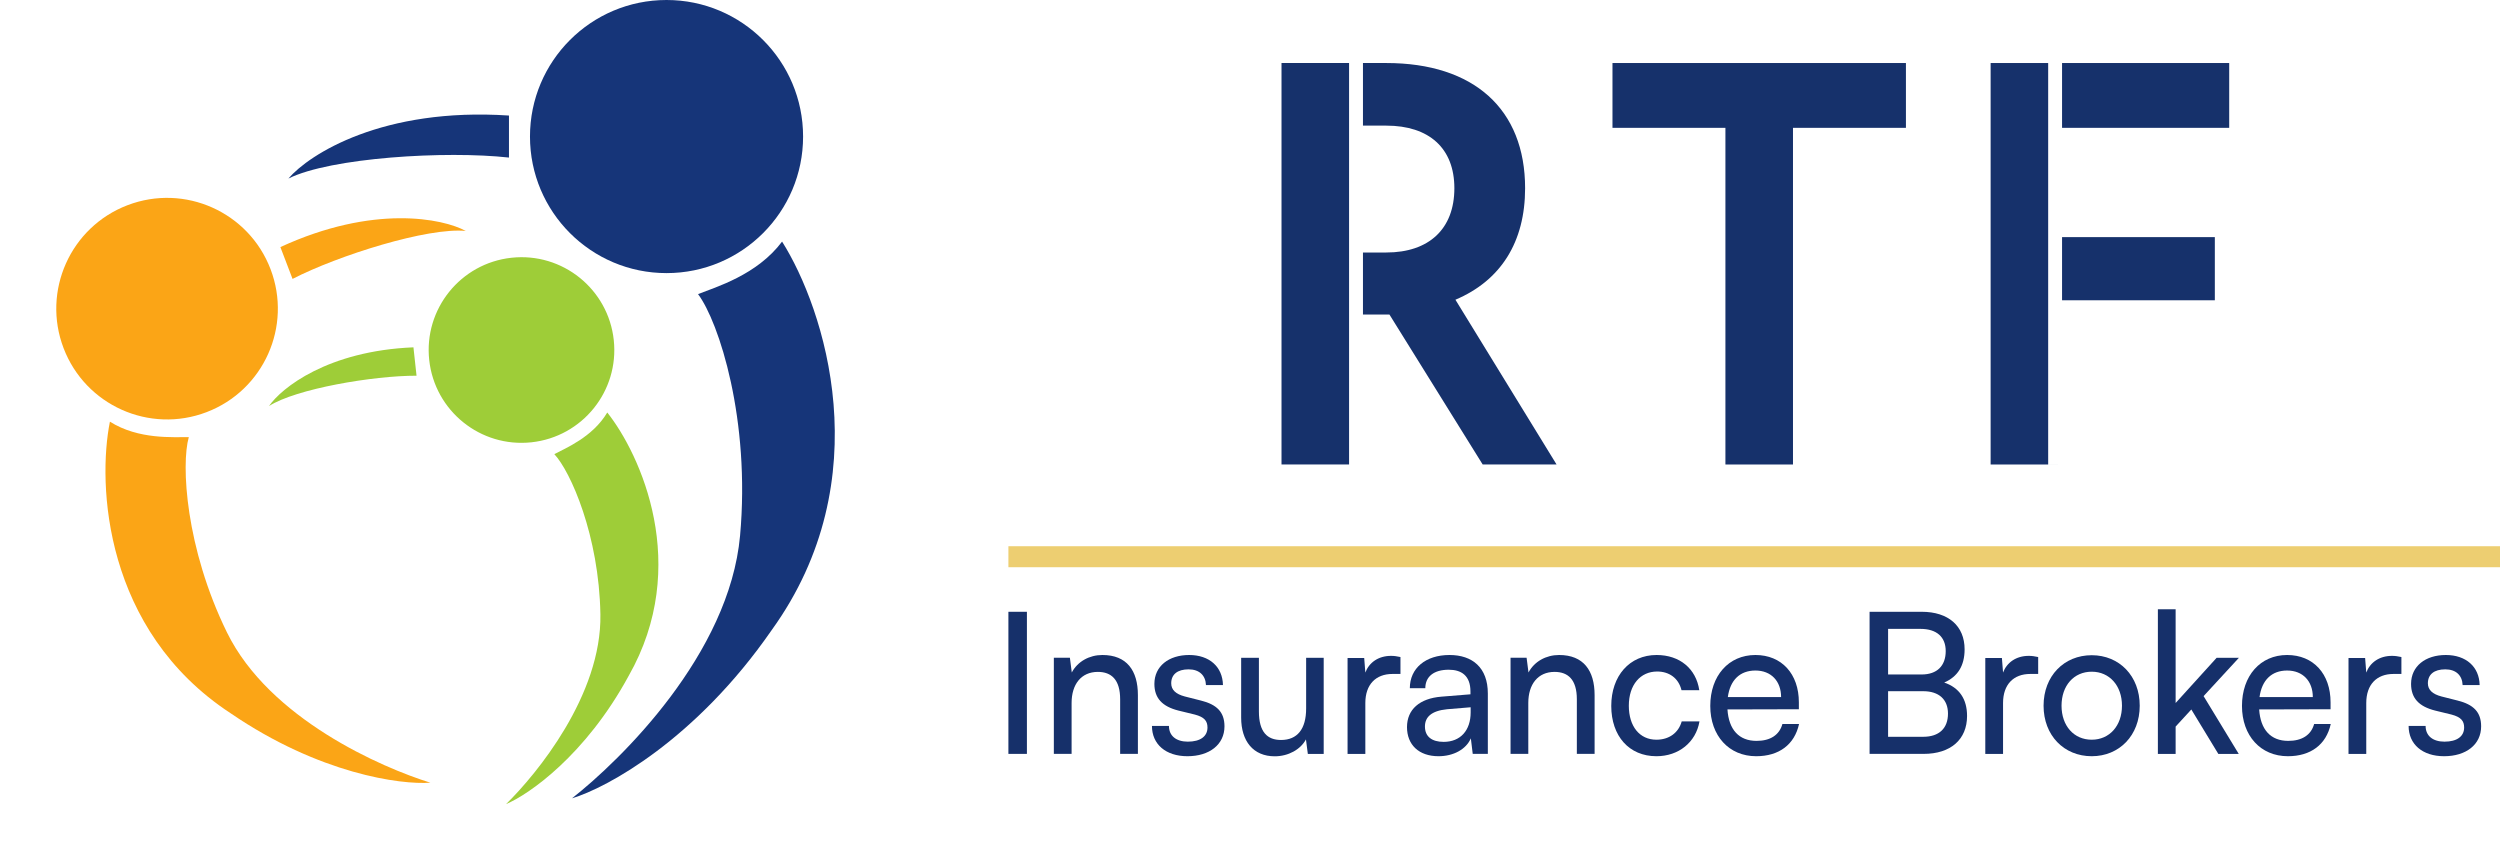
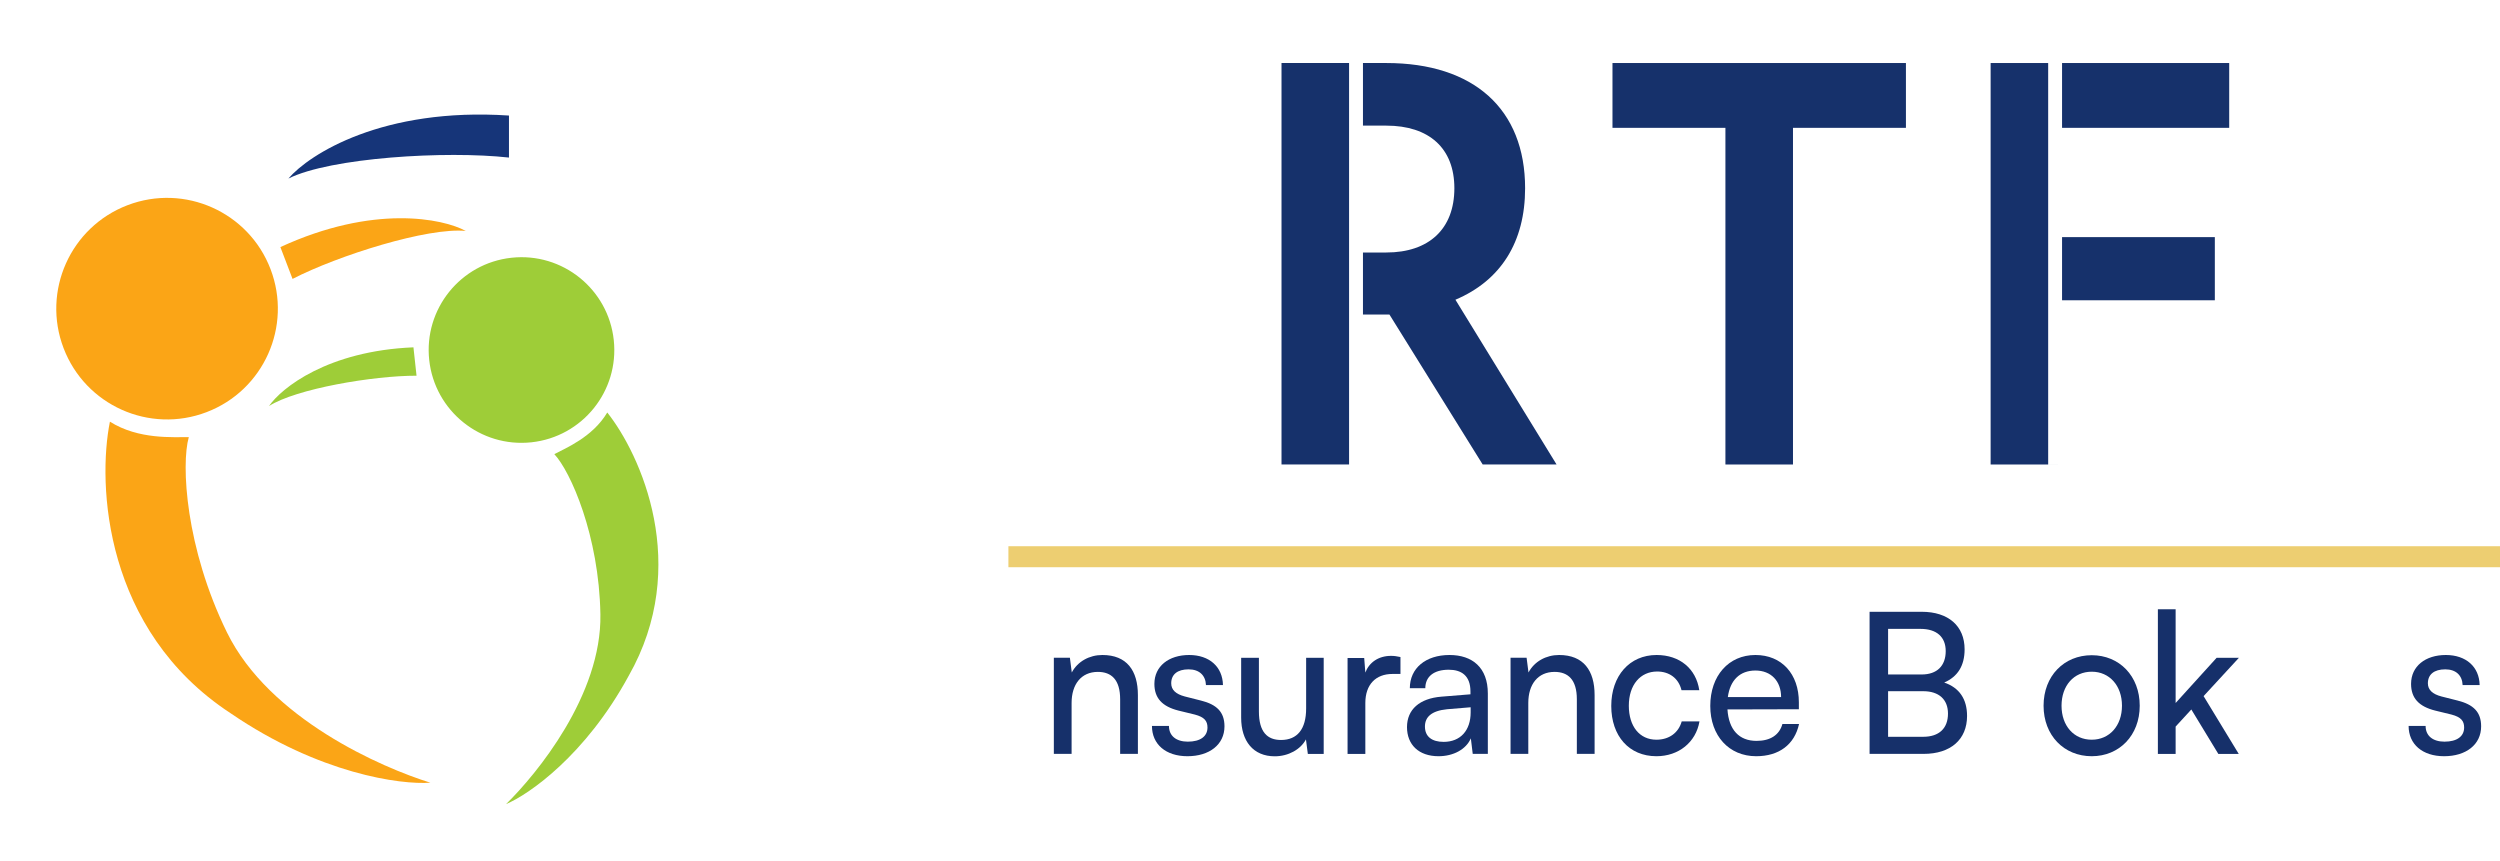
<svg xmlns="http://www.w3.org/2000/svg" width="119" height="41" viewBox="0 0 119 41" fill="none">
  <path d="M24.227 5.5C18.227 5.1 14.727 7.334 13.727 8.5C15.727 7.5 21.227 7.167 24.227 7.5V5.5Z" fill="#163579" />
-   <path d="M36.727 30C41.927 22.8 39.227 14.667 37.227 11.5C36.027 13.1 34.06 13.667 33.227 14C34.227 15.333 35.727 20 35.227 25.5C34.715 31.134 29.56 36.167 27.227 38C28.894 37.5 33.127 35.2 36.727 30Z" fill="#163579" />
-   <circle cx="31.727" cy="6.5" r="6.5" fill="#163579" />
  <path d="M19.68 16.533C15.596 16.702 13.395 18.467 12.804 19.329C14.082 18.506 17.775 17.879 19.827 17.884L19.68 16.533Z" fill="#9ECD38" />
  <path d="M29.923 32.174C32.91 26.927 30.489 21.629 28.906 19.635C28.212 20.804 26.925 21.331 26.386 21.617C27.159 22.445 28.515 25.489 28.579 29.243C28.646 33.087 25.531 36.866 24.088 38.276C25.178 37.816 27.87 35.952 29.923 32.174Z" fill="#9ECD38" />
  <circle cx="24.823" cy="16.661" r="4.418" transform="rotate(-6.184 24.823 16.661)" fill="#9ECD38" />
  <path d="M13.346 11.761C17.776 9.72 21.076 10.398 22.171 10.993C20.366 10.814 16.102 12.155 13.925 13.276L13.346 11.761Z" fill="#FBA516" />
  <path d="M10.97 33.946C4.944 29.996 4.634 23.051 5.232 20.072C6.605 20.937 8.259 20.797 8.987 20.808C8.616 22.108 8.831 26.079 10.803 30.102C12.823 34.222 18.186 36.543 20.486 37.256C19.078 37.36 15.204 36.843 10.97 33.946Z" fill="#FBA516" />
  <circle cx="5.273" cy="5.273" r="5.273" transform="matrix(-0.934 0.357 0.357 0.934 10.995 7.885)" fill="#FBA516" />
  <path d="M114.65 34.555H115.459C115.459 35.023 115.801 35.303 116.358 35.303C116.952 35.303 117.293 35.051 117.293 34.63C117.293 34.321 117.149 34.134 116.691 34.013L115.918 33.825C115.135 33.629 114.767 33.227 114.767 32.553C114.767 31.711 115.45 31.178 116.421 31.178C117.383 31.178 118.013 31.739 118.031 32.609H117.221C117.203 32.151 116.907 31.861 116.394 31.861C115.864 31.861 115.567 32.104 115.567 32.525C115.567 32.834 115.783 33.039 116.214 33.152L116.988 33.348C117.734 33.535 118.102 33.891 118.102 34.574C118.102 35.444 117.383 35.996 116.34 35.996C115.306 35.996 114.65 35.425 114.65 34.555Z" fill="#16306A" />
-   <path d="M114.307 31.275V32.08H113.929C113.129 32.08 112.634 32.585 112.634 33.464V35.887H111.789V31.322H112.58L112.634 32.014C112.814 31.537 113.255 31.219 113.857 31.219C114.01 31.219 114.136 31.238 114.307 31.275Z" fill="#16306A" />
-   <path d="M108.903 35.996C107.608 35.996 106.718 35.023 106.718 33.601C106.718 32.169 107.59 31.178 108.867 31.178C110.117 31.178 110.935 32.076 110.935 33.432V33.76L107.536 33.769C107.599 34.733 108.085 35.266 108.921 35.266C109.577 35.266 110.009 34.985 110.153 34.462H110.944C110.728 35.444 109.991 35.996 108.903 35.996ZM108.867 31.917C108.13 31.917 107.662 32.375 107.554 33.18H110.09C110.09 32.422 109.613 31.917 108.867 31.917Z" fill="#16306A" />
  <path d="M103.56 35.886H102.715V29H103.56V33.463L105.512 31.311H106.572L104.891 33.135L106.564 35.886H105.592L104.307 33.771L103.56 34.585V35.886Z" fill="#16306A" />
  <path d="M97.274 33.592C97.274 32.179 98.245 31.188 99.567 31.188C100.88 31.188 101.851 32.179 101.851 33.592C101.851 35.005 100.88 35.996 99.567 35.996C98.245 35.996 97.274 35.005 97.274 33.592ZM98.129 33.592C98.129 34.546 98.713 35.21 99.567 35.21C100.412 35.21 101.006 34.546 101.006 33.592C101.006 32.638 100.412 31.973 99.567 31.973C98.713 31.973 98.129 32.638 98.129 33.592Z" fill="#16306A" />
-   <path d="M97.017 31.275V32.08H96.64C95.84 32.08 95.345 32.585 95.345 33.464V35.887H94.5V31.322H95.291L95.345 32.014C95.525 31.537 95.966 31.219 96.568 31.219C96.721 31.219 96.847 31.238 97.017 31.275Z" fill="#16306A" />
  <path d="M88.992 35.885V29.121H91.474C92.742 29.121 93.515 29.795 93.515 30.908C93.515 31.684 93.191 32.208 92.544 32.489C93.263 32.732 93.632 33.275 93.632 34.08C93.632 35.202 92.849 35.885 91.564 35.885H88.992ZM91.42 29.935H89.873V32.105H91.474C92.202 32.105 92.616 31.694 92.616 30.992C92.616 30.319 92.184 29.935 91.42 29.935ZM91.546 32.901H89.873V35.071H91.546C92.301 35.071 92.724 34.669 92.724 33.967C92.724 33.294 92.292 32.901 91.546 32.901Z" fill="#16306A" />
  <path d="M83.594 35.996C82.299 35.996 81.409 35.023 81.409 33.601C81.409 32.169 82.281 31.178 83.558 31.178C84.807 31.178 85.626 32.076 85.626 33.432V33.76L82.227 33.769C82.29 34.733 82.775 35.266 83.612 35.266C84.268 35.266 84.699 34.985 84.843 34.462H85.635C85.419 35.444 84.681 35.996 83.594 35.996ZM83.558 31.917C82.82 31.917 82.353 32.375 82.245 33.18H84.78C84.78 32.422 84.304 31.917 83.558 31.917Z" fill="#16306A" />
  <path d="M76.696 33.601C76.696 32.169 77.568 31.178 78.854 31.178C79.96 31.178 80.733 31.833 80.886 32.852H80.04C79.897 32.272 79.447 31.964 78.881 31.964C78.08 31.964 77.532 32.6 77.532 33.592C77.532 34.574 78.044 35.21 78.845 35.21C79.447 35.21 79.897 34.883 80.049 34.34H80.895C80.724 35.332 79.906 35.996 78.845 35.996C77.55 35.996 76.696 35.042 76.696 33.601Z" fill="#16306A" />
  <path d="M72.747 35.884H71.902V31.309H72.666L72.756 32.01C73.035 31.486 73.592 31.178 74.213 31.178C75.372 31.178 75.903 31.917 75.903 33.086V35.884H75.058V33.283C75.058 32.356 74.644 31.982 73.997 31.982C73.206 31.982 72.747 32.572 72.747 33.461V35.884Z" fill="#16306A" />
  <path d="M68.474 35.996C67.53 35.996 66.973 35.444 66.973 34.611C66.973 33.769 67.575 33.245 68.609 33.161L69.994 33.049V32.918C69.994 32.151 69.553 31.879 68.96 31.879C68.249 31.879 67.845 32.207 67.845 32.759H67.108C67.108 31.805 67.863 31.178 68.996 31.178C70.084 31.178 70.821 31.776 70.821 33.011V35.884H70.102L70.012 35.145C69.787 35.668 69.184 35.996 68.474 35.996ZM68.717 35.313C69.517 35.313 70.003 34.77 70.003 33.91V33.666L68.879 33.76C68.132 33.835 67.827 34.134 67.827 34.583C67.827 35.07 68.168 35.313 68.717 35.313Z" fill="#16306A" />
  <path d="M66.662 31.275V32.08H66.284C65.484 32.08 64.99 32.585 64.99 33.464V35.887H64.144V31.322H64.936L64.99 32.014C65.169 31.537 65.61 31.219 66.213 31.219C66.365 31.219 66.491 31.238 66.662 31.275Z" fill="#16306A" />
  <path d="M62.172 31.312H63.008V35.887H62.253L62.163 35.195C61.911 35.672 61.327 36 60.679 36C59.654 36 59.079 35.279 59.079 34.157V31.312H59.924V33.867C59.924 34.849 60.329 35.223 60.976 35.223C61.749 35.223 62.172 34.709 62.172 33.726V31.312Z" fill="#16306A" />
  <path d="M54.833 34.555H55.642C55.642 35.023 55.983 35.303 56.541 35.303C57.134 35.303 57.476 35.051 57.476 34.63C57.476 34.321 57.332 34.134 56.873 34.013L56.1 33.825C55.318 33.629 54.949 33.227 54.949 32.553C54.949 31.711 55.633 31.178 56.604 31.178C57.566 31.178 58.195 31.739 58.213 32.609H57.404C57.386 32.151 57.089 31.861 56.577 31.861C56.046 31.861 55.75 32.104 55.75 32.525C55.75 32.834 55.965 33.039 56.397 33.152L57.17 33.348C57.916 33.535 58.285 33.891 58.285 34.574C58.285 35.444 57.566 35.996 56.523 35.996C55.489 35.996 54.833 35.425 54.833 34.555Z" fill="#16306A" />
  <path d="M51.008 35.884H50.163V31.309H50.927L51.017 32.01C51.296 31.486 51.853 31.178 52.474 31.178C53.634 31.178 54.164 31.917 54.164 33.086V35.884H53.319V33.283C53.319 32.356 52.905 31.982 52.258 31.982C51.467 31.982 51.008 32.572 51.008 33.461V35.884Z" fill="#16306A" />
-   <path d="M48.881 29.121V35.885H48V29.121H48.881Z" fill="#16306A" />
+   <path d="M48.881 29.121V35.885H48H48.881Z" fill="#16306A" />
  <rect x="48" y="26" width="71" height="1" fill="#EDCE71" />
  <path d="M76.754 6.085V3H90.722V6.085H85.346V22.11H82.13V6.085H76.754Z" fill="#16316B" />
  <path fill-rule="evenodd" clip-rule="evenodd" d="M64.216 3H61V22.11H64.216V14.973H64.216V12.019H64.216V5.98H64.216V3ZM64.877 12.019H65.987C68.022 12.019 69.228 10.895 69.228 8.96C69.228 7.052 68.022 5.98 65.987 5.98H64.877V3H65.987C70.158 3 72.595 5.196 72.595 8.96C72.595 11.522 71.439 13.352 69.278 14.267L74.093 22.11H70.576L66.138 14.973H64.877V12.019Z" fill="#16316B" />
  <path fill-rule="evenodd" clip-rule="evenodd" d="M97.493 3H94.754V22.11H97.97V22.109H97.493V3ZM98.154 14.293H105.426V11.287H98.154V14.293ZM98.154 6.085H106.11V3H98.154V6.085Z" fill="#16316B" />
</svg>